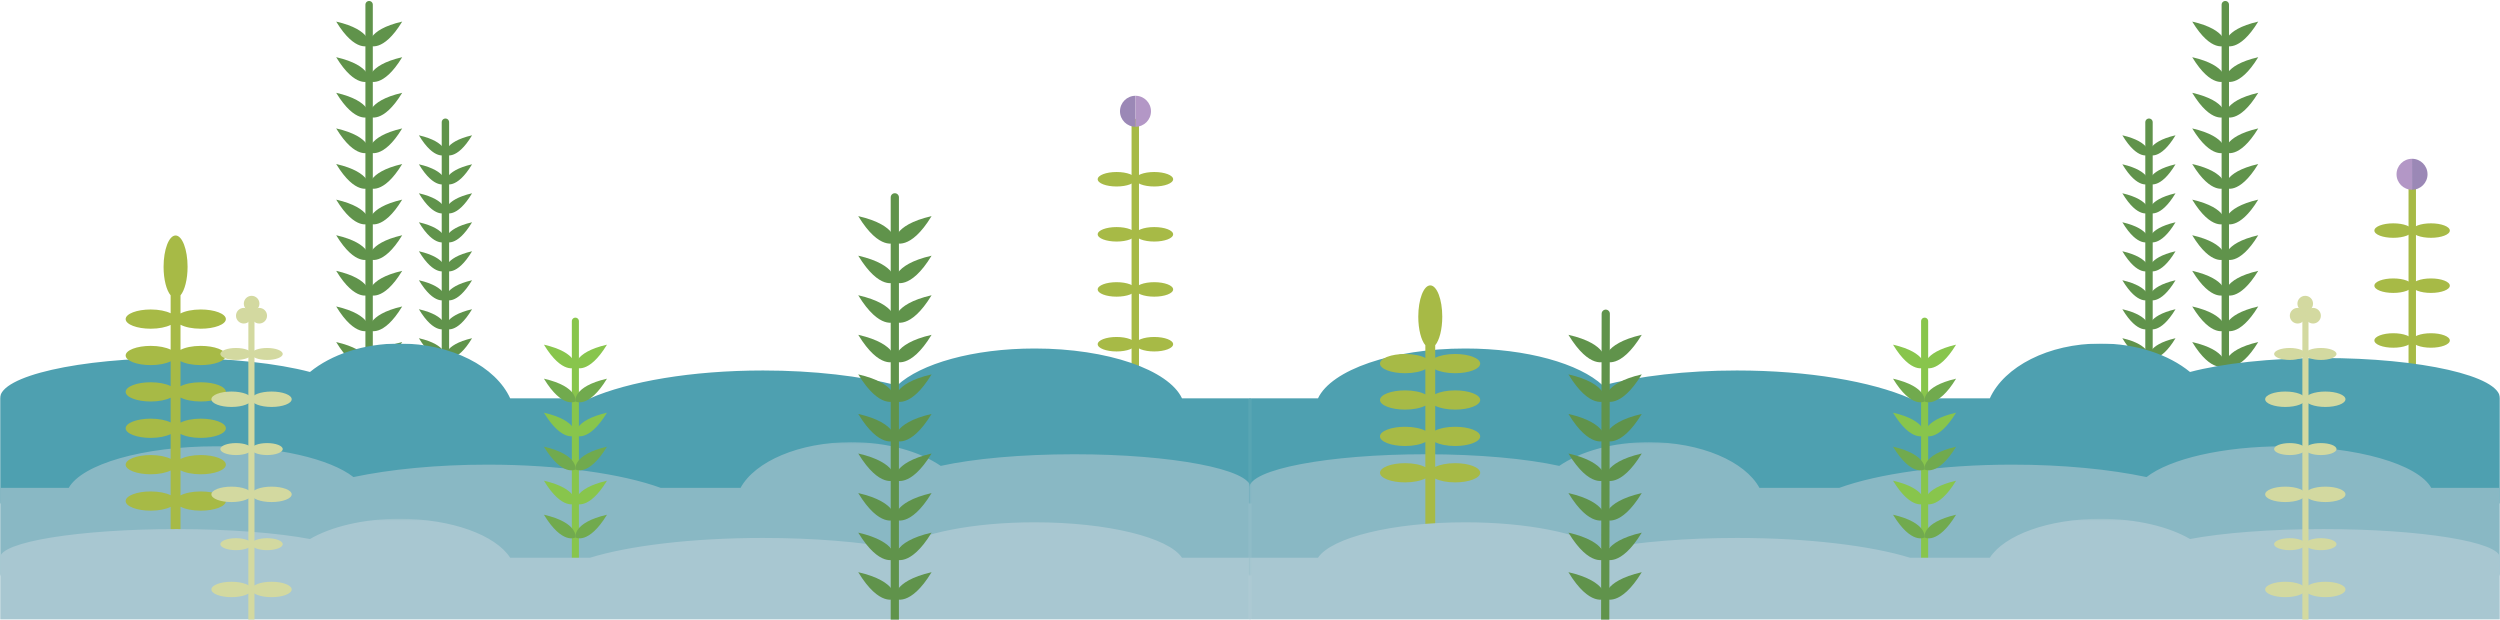
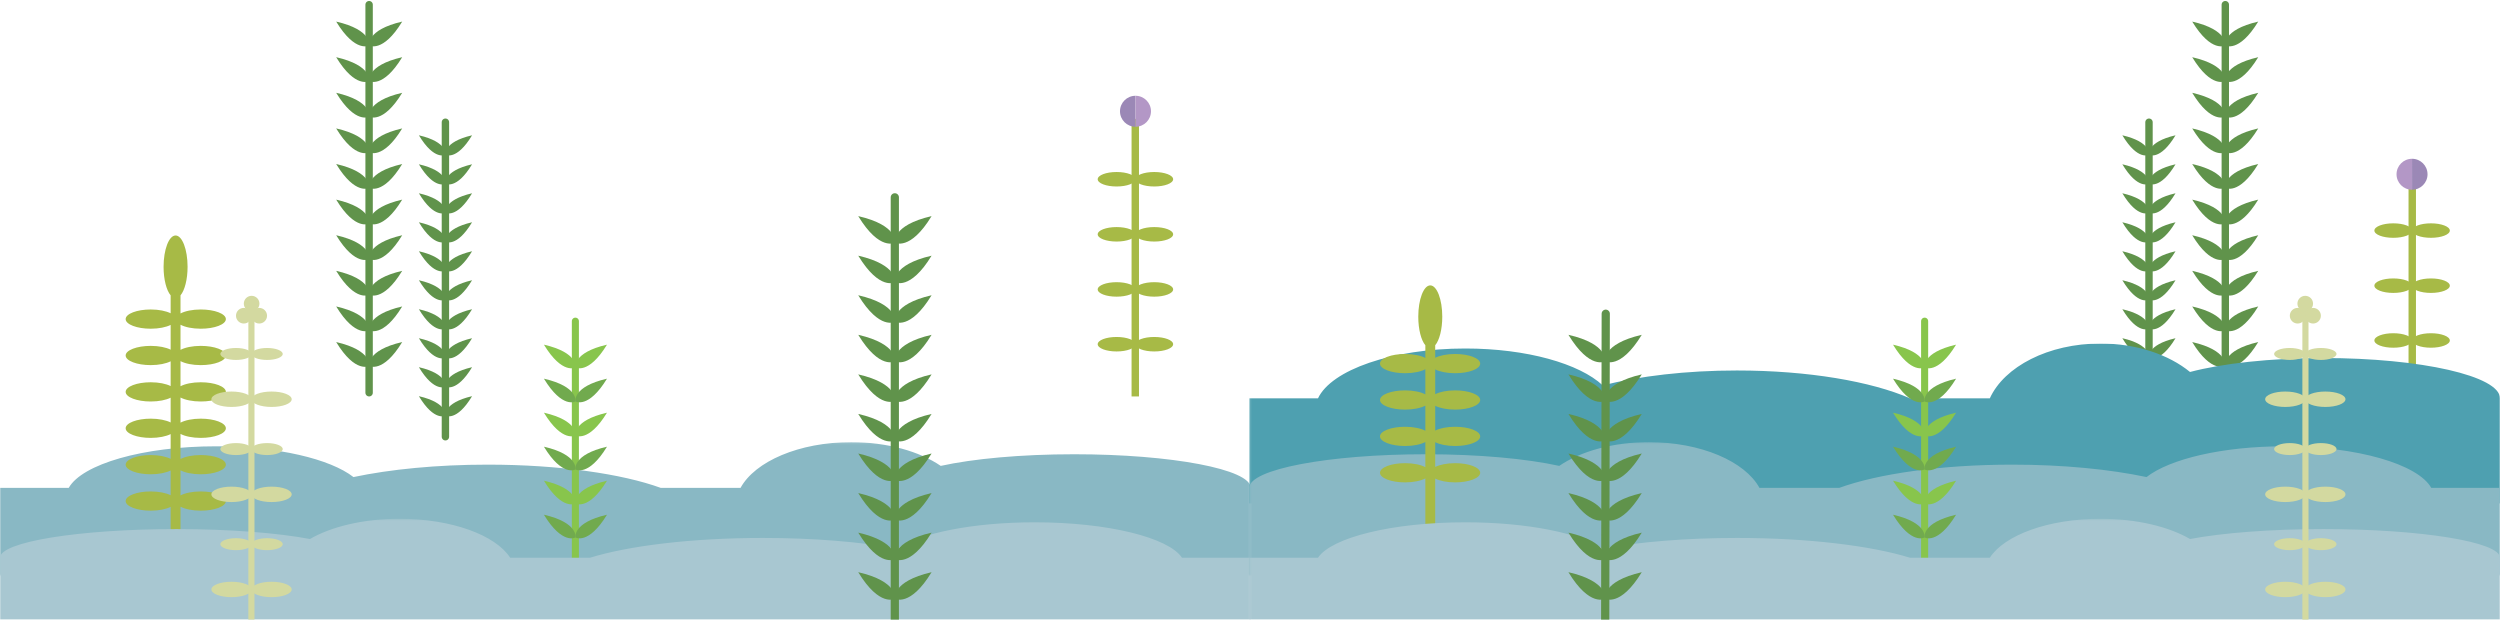
<svg xmlns="http://www.w3.org/2000/svg" xmlns:xlink="http://www.w3.org/1999/xlink" width="1279px" height="317px" viewBox="0 0 1279 317" version="1.1">
  <title>Group 13</title>
  <desc>Created with Sketch.</desc>
  <defs>
-     <polygon id="path-1" points="0.001 0.003 639.872 0.003 639.872 81.923 0.001 81.923" />
    <polygon id="path-3" points="0 0.109 639.871 0.109 639.871 68.43 0 68.43" />
    <polygon id="path-5" points="0.001 0.483 639.872 0.483 639.872 58.733 0.001 58.733" />
    <polygon id="path-7" points="0.001 0.003 639.872 0.003 639.872 81.923 0.001 81.923" />
    <polygon id="path-9" points="0 0.109 639.871 0.109 639.871 68.43 0 68.43" />
    <polygon id="path-11" points="0.001 0.483 639.872 0.483 639.872 58.733 0.001 58.733" />
  </defs>
  <g id="Chapter-1" stroke="none" stroke-width="1" fill="none" fill-rule="evenodd">
    <g id="Forests-3" transform="translate(0, -3400)">
      <g id="Group-13" transform="translate(0, 3402)">
        <g id="Group-214">
          <polygon id="Fill-1" fill="#A7BA46" points="578.907 200.822 582.704 200.822 582.704 58.822 578.907 58.822" />
          <g id="Group-60" transform="translate(171.667, 0.229)">
            <path d="M409.253,145.841 C409.253,147.886 404.924,149.545 399.579,149.545 C394.243,149.545 389.911,147.886 389.911,145.841 C389.911,143.793 394.243,142.135 399.579,142.135 C404.924,142.135 409.253,143.793 409.253,145.841" id="Fill-2" fill="#A7BA46" />
            <path d="M428.511,145.841 C428.511,147.886 424.182,149.545 418.84,149.545 C413.501,149.545 409.169,147.886 409.169,145.841 C409.169,143.793 413.501,142.135 418.84,142.135 C424.182,142.135 428.511,143.793 428.511,145.841" id="Fill-4" fill="#A7BA46" />
            <path d="M409.253,117.645 C409.253,119.691 404.924,121.349 399.579,121.349 C394.243,121.349 389.911,119.691 389.911,117.645 C389.911,115.597 394.243,113.942 399.579,113.942 C404.924,113.942 409.253,115.597 409.253,117.645" id="Fill-6" fill="#A7BA46" />
            <path d="M428.511,117.645 C428.511,119.691 424.182,121.349 418.84,121.349 C413.501,121.349 409.169,119.691 409.169,117.645 C409.169,115.597 413.501,113.942 418.84,113.942 C424.182,113.942 428.511,115.597 428.511,117.645" id="Fill-8" fill="#A7BA46" />
            <path d="M409.253,89.474 C409.253,91.519 404.924,93.178 399.579,93.178 C394.243,93.178 389.911,91.519 389.911,89.474 C389.911,87.426 394.243,85.771 399.579,85.771 C404.924,85.771 409.253,87.426 409.253,89.474" id="Fill-6" fill="#A7BA46" />
            <path d="M428.511,89.474 C428.511,91.519 424.182,93.178 418.84,93.178 C413.501,93.178 409.169,91.519 409.169,89.474 C409.169,87.426 413.501,85.771 418.84,85.771 C424.182,85.771 428.511,87.426 428.511,89.474" id="Fill-8" fill="#A7BA46" />
            <path d="M409.253,173.87 C409.253,175.918 404.924,177.574 399.579,177.574 C394.243,177.574 389.911,175.918 389.911,173.87 C389.911,171.822 394.243,170.167 399.579,170.167 C404.924,170.167 409.253,171.822 409.253,173.87" id="Fill-10" fill="#A7BA46" />
            <path d="M428.511,173.87 C428.511,175.918 424.182,177.574 418.84,177.574 C413.501,177.574 409.169,175.918 409.169,173.87 C409.169,171.822 413.501,170.167 418.84,170.167 C424.182,170.167 428.511,171.822 428.511,173.87" id="Fill-12" fill="#A7BA46" />
            <path d="M401.32,54.698 C401.32,59.073 404.867,62.617 409.239,62.623 L409.248,46.771 C404.87,46.771 401.32,50.318 401.32,54.698" id="Fill-14" fill="#9B88B6" />
            <path d="M409.25,46.771 L409.247,46.771 L409.241,62.624 L409.25,62.624 C413.625,62.624 417.177,59.074 417.177,54.699 C417.177,50.318 413.625,46.771 409.25,46.771" id="Fill-16" fill="#B397C6" />
            <line x1="17.168" y1="0.163" x2="17.168" y2="198.7" id="Stroke-18" stroke="#60934B" stroke-width="3.786" stroke-linecap="round" stroke-linejoin="round" />
            <path d="M34.101,172.764 C15.478,177.062 17.211,184.967 17.211,184.967 C17.211,184.967 24.171,189.091 34.101,172.764" id="Fill-20" fill="#60934B" />
            <path d="M0.32,172.764 C18.942,177.062 17.21,184.967 17.21,184.967 C17.21,184.967 10.249,189.091 0.32,172.764" id="Fill-22" fill="#60934B" />
            <path d="M34.101,154.548 C15.478,158.846 17.211,166.751 17.211,166.751 C17.211,166.751 24.171,170.875 34.101,154.548" id="Fill-24" fill="#60934B" />
            <path d="M0.32,154.548 C18.942,158.846 17.21,166.751 17.21,166.751 C17.21,166.751 10.249,170.875 0.32,154.548" id="Fill-26" fill="#60934B" />
            <path d="M34.101,136.331 C15.478,140.626 17.211,148.533 17.211,148.533 C17.211,148.533 24.171,152.658 34.101,136.331" id="Fill-28" fill="#60934B" />
            <path d="M0.32,136.331 C18.942,140.626 17.21,148.533 17.21,148.533 C17.21,148.533 10.249,152.658 0.32,136.331" id="Fill-30" fill="#60934B" />
            <path d="M34.101,118.115 C15.478,122.41 17.211,130.317 17.211,130.317 C17.211,130.317 24.171,134.442 34.101,118.115" id="Fill-32" fill="#60934B" />
            <path d="M0.32,118.115 C18.942,122.41 17.21,130.317 17.21,130.317 C17.21,130.317 10.249,134.442 0.32,118.115" id="Fill-34" fill="#60934B" />
            <path d="M34.101,99.897 C15.478,104.192 17.211,112.1 17.211,112.1 C17.211,112.1 24.171,116.224 34.101,99.897" id="Fill-36" fill="#60934B" />
            <path d="M0.32,99.897 C18.942,104.192 17.21,112.1 17.21,112.1 C17.21,112.1 10.249,116.224 0.32,99.897" id="Fill-38" fill="#60934B" />
            <path d="M34.101,81.68 C15.478,85.978 17.211,93.883 17.211,93.883 C17.211,93.883 24.171,98.007 34.101,81.68" id="Fill-40" fill="#60934B" />
            <path d="M0.32,81.68 C18.942,85.978 17.21,93.883 17.21,93.883 C17.21,93.883 10.249,98.007 0.32,81.68" id="Fill-42" fill="#60934B" />
            <path d="M34.101,63.465 C15.478,67.76 17.211,75.665 17.211,75.665 C17.211,75.665 24.171,79.792 34.101,63.465" id="Fill-44" fill="#60934B" />
            <path d="M0.32,63.465 C18.942,67.76 17.21,75.665 17.21,75.665 C17.21,75.665 10.249,79.792 0.32,63.465" id="Fill-46" fill="#60934B" />
            <path d="M34.101,45.246 C15.478,49.544 17.211,57.449 17.211,57.449 C17.211,57.449 24.171,61.573 34.101,45.246" id="Fill-48" fill="#60934B" />
            <path d="M0.32,45.246 C18.942,49.544 17.21,57.449 17.21,57.449 C17.21,57.449 10.249,61.573 0.32,45.246" id="Fill-50" fill="#60934B" />
            <path d="M34.101,27.029 C15.478,31.324 17.211,39.231 17.211,39.231 C17.211,39.231 24.171,43.356 34.101,27.029" id="Fill-52" fill="#60934B" />
            <path d="M0.32,27.029 C18.942,31.324 17.21,39.231 17.21,39.231 C17.21,39.231 10.249,43.356 0.32,27.029" id="Fill-54" fill="#60934B" />
            <path d="M34.101,8.813 C15.478,13.108 17.211,21.016 17.211,21.016 C17.211,21.016 24.171,25.14 34.101,8.813" id="Fill-56" fill="#60934B" />
            <path d="M0.32,8.813 C18.942,13.108 17.21,21.016 17.21,21.016 C17.21,21.016 10.249,25.14 0.32,8.813" id="Fill-58" fill="#60934B" />
          </g>
          <line x1="227.875" y1="60.524" x2="227.875" y2="221.443" id="Stroke-61" stroke="#60934B" stroke-width="3.786" stroke-linecap="round" stroke-linejoin="round" />
          <g id="Group-110" transform="translate(0, 67.152)">
            <path d="M241.514,133.531 C226.513,137.03 227.907,143.464 227.907,143.464 C227.907,143.464 233.516,146.823 241.514,133.531" id="Fill-62" fill="#60934B" />
            <path d="M214.301,133.531 C229.303,137.03 227.909,143.464 227.909,143.464 C227.909,143.464 222.3,146.823 214.301,133.531" id="Fill-64" fill="#60934B" />
            <path d="M241.514,118.702 C226.513,122.2 227.907,128.637 227.907,128.637 C227.907,128.637 233.516,131.991 241.514,118.702" id="Fill-66" fill="#60934B" />
            <path d="M214.301,118.702 C229.303,122.2 227.909,128.637 227.909,128.637 C227.909,128.637 222.3,131.991 214.301,118.702" id="Fill-68" fill="#60934B" />
            <path d="M241.514,103.872 C226.513,107.367 227.907,113.807 227.907,113.807 C227.907,113.807 233.516,117.164 241.514,103.872" id="Fill-70" fill="#60934B" />
            <path d="M214.301,103.872 C229.303,107.367 227.909,113.807 227.909,113.807 C227.909,113.807 222.3,117.164 214.301,103.872" id="Fill-72" fill="#60934B" />
            <path d="M241.514,89.042 C226.513,92.538 227.907,98.975 227.907,98.975 C227.907,98.975 233.516,102.334 241.514,89.042" id="Fill-74" fill="#60934B" />
            <path d="M214.301,89.042 C229.303,92.538 227.909,98.975 227.909,98.975 C227.909,98.975 222.3,102.334 214.301,89.042" id="Fill-76" fill="#60934B" />
            <path d="M241.514,74.212 C226.513,77.708 227.907,84.145 227.907,84.145 C227.907,84.145 233.516,87.504 241.514,74.212" id="Fill-78" fill="#60934B" />
            <path d="M214.301,74.212 C229.303,77.708 227.909,84.145 227.909,84.145 C227.909,84.145 222.3,87.504 214.301,74.212" id="Fill-80" fill="#60934B" />
            <path d="M241.514,59.381 C226.513,62.88 227.907,69.317 227.907,69.317 C227.907,69.317 233.516,72.673 241.514,59.381" id="Fill-82" fill="#60934B" />
            <path d="M214.301,59.381 C229.303,62.88 227.909,69.317 227.909,69.317 C227.909,69.317 222.3,72.673 214.301,59.381" id="Fill-84" fill="#60934B" />
            <path d="M241.514,44.553 C226.513,48.049 227.907,54.483 227.907,54.483 C227.907,54.483 233.516,57.843 241.514,44.553" id="Fill-86" fill="#60934B" />
            <path d="M214.301,44.553 C229.303,48.049 227.909,54.483 227.909,54.483 C227.909,54.483 222.3,57.843 214.301,44.553" id="Fill-88" fill="#60934B" />
            <path d="M241.514,29.721 C226.513,33.22 227.907,39.657 227.907,39.657 C227.907,39.657 233.516,43.014 241.514,29.721" id="Fill-90" fill="#60934B" />
            <path d="M214.301,29.721 C229.303,33.22 227.909,39.657 227.909,39.657 C227.909,39.657 222.3,43.014 214.301,29.721" id="Fill-92" fill="#60934B" />
            <path d="M241.514,14.891 C226.513,18.39 227.907,24.824 227.907,24.824 C227.907,24.824 233.516,28.183 241.514,14.891" id="Fill-94" fill="#60934B" />
            <path d="M214.301,14.891 C229.303,18.39 227.909,24.824 227.909,24.824 C227.909,24.824 222.3,28.183 214.301,14.891" id="Fill-96" fill="#60934B" />
            <path d="M241.514,0.062 C226.513,3.558 227.907,9.995 227.907,9.995 C227.907,9.995 233.516,13.351 241.514,0.062" id="Fill-98" fill="#60934B" />
            <path d="M214.301,0.062 C229.303,3.558 227.909,9.995 227.909,9.995 C227.909,9.995 222.3,13.351 214.301,0.062" id="Fill-100" fill="#60934B" />
            <g id="Group-104" transform="translate(0, 106.589)">
              <mask id="mask-2" fill="white">
                <use xlink:href="#path-1" />
              </mask>
              <g id="Clip-103" />
              <path d="M604.71,28.043 C597.875,13.519 566.762,2.551 529.363,2.551 C497.907,2.551 470.913,10.311 459.04,21.418 C440.292,16.665 416.416,13.798 390.378,13.798 C353.853,13.798 321.611,19.433 301.833,28.043 L261.01,28.043 C253.6,11.813 231.072,0.003 204.414,0.003 C185.939,0.003 169.447,5.68 158.587,14.563 C142.027,10.197 117.613,7.427 90.312,7.427 C40.435,7.427 0.001,16.645 0.001,28.017 C0.001,28.026 0.001,28.035 0.001,28.035 L0.001,28.043 L0.001,81.923 L639.873,81.923 L639.873,28.043 L604.71,28.043 Z" id="Fill-102" fill="#4EA0B0" mask="url(#mask-2)" />
            </g>
            <g id="Group-107" transform="translate(0, 156.944)">
              <mask id="mask-4" fill="white">
                <use xlink:href="#path-3" />
              </mask>
              <g id="Clip-106" />
              <path d="M35.162,23.496 C41.997,11.381 73.11,2.234 110.508,2.234 C141.965,2.234 168.959,8.705 180.832,17.969 C199.579,14.004 223.456,11.615 249.494,11.615 C286.019,11.615 318.261,16.314 338.038,23.496 L378.862,23.496 C386.272,9.959 408.8,0.109 435.458,0.109 C453.932,0.109 470.424,4.842 481.285,12.252 C497.845,8.611 522.259,6.301 549.56,6.301 C599.437,6.301 639.871,13.99 639.871,23.473 C639.871,23.482 639.871,23.487 639.871,23.487 L639.871,23.496 L639.871,68.43 L-0.001,68.43 L-0.001,23.496 L35.162,23.496 Z" id="Fill-105" fill="#89B8C4" mask="url(#mask-4)" />
            </g>
            <path d="M102.71,117.641 C109.804,117.641 115.553,115.436 115.553,112.72 C115.553,109.995 109.804,107.799 102.71,107.799 C98.438,107.799 94.68,108.604 92.345,109.833 L92.345,96.984 C94.68,98.213 98.438,99.021 102.71,99.021 C109.804,99.021 115.553,96.817 115.553,94.1 C115.553,91.381 109.804,89.179 102.71,89.179 C98.438,89.179 94.68,89.984 92.345,91.216 L92.345,81.946 C94.478,79.431 95.963,73.845 95.963,67.34 C95.963,58.488 93.221,51.317 89.822,51.317 C89.816,51.317 89.813,51.322 89.805,51.322 C86.426,51.345 83.686,58.505 83.686,67.34 C83.686,73.842 85.171,79.428 87.302,81.943 L87.302,91.125 C84.955,89.953 81.291,89.179 77.13,89.179 C70.036,89.179 64.284,91.381 64.284,94.1 C64.284,96.817 70.036,99.021 77.13,99.021 C81.291,99.021 84.955,98.25 87.302,97.073 L87.302,109.742 C84.955,108.567 81.291,107.799 77.13,107.799 C70.036,107.799 64.284,109.995 64.284,112.72 C64.284,115.436 70.036,117.641 77.13,117.641 C81.291,117.641 84.955,116.867 87.302,115.692 L87.302,128.361 C84.955,127.187 81.291,126.416 77.13,126.416 C70.036,126.416 64.284,128.615 64.284,131.337 C64.284,134.053 70.036,136.255 77.13,136.255 C81.291,136.255 84.955,135.484 87.302,134.309 L87.302,146.978 C84.955,145.804 81.291,145.033 77.13,145.033 C70.036,145.033 64.284,147.234 64.284,149.954 C64.284,152.67 70.036,154.874 77.13,154.874 C81.291,154.874 84.955,154.101 87.302,152.926 L87.302,165.598 C84.955,164.42 81.291,163.65 77.13,163.65 C70.036,163.65 64.284,165.848 64.284,168.573 C64.284,171.287 70.036,173.491 77.13,173.491 C81.291,173.491 84.955,172.721 87.302,171.543 L87.302,184.212 C84.955,183.04 81.291,182.269 77.13,182.269 C70.036,182.269 64.284,184.468 64.284,187.19 C64.284,189.907 70.036,192.108 77.13,192.108 C81.291,192.108 84.955,191.337 87.302,190.16 L87.302,216.024 L89.805,216.024 L92.345,216.024 L92.345,190.072 C94.68,191.303 98.438,192.108 102.71,192.108 C109.804,192.108 115.553,189.907 115.553,187.19 C115.553,184.468 109.804,182.269 102.71,182.269 C98.438,182.269 94.68,183.074 92.345,184.3 L92.345,171.458 C94.68,172.684 98.438,173.491 102.71,173.491 C109.804,173.491 115.553,171.287 115.553,168.573 C115.553,165.848 109.804,163.65 102.71,163.65 C98.438,163.65 94.68,164.455 92.345,165.686 L92.345,152.838 C94.68,154.064 98.438,154.874 102.71,154.874 C109.804,154.874 115.553,152.67 115.553,149.954 C115.553,147.234 109.804,145.033 102.71,145.033 C98.438,145.033 94.68,145.838 92.345,147.069 L92.345,134.218 C94.68,135.45 98.438,136.255 102.71,136.255 C109.804,136.255 115.553,134.053 115.553,131.337 C115.553,128.615 109.804,126.416 102.71,126.416 C98.438,126.416 94.68,127.221 92.345,128.45 L92.345,115.604 C94.68,116.83 98.438,117.641 102.71,117.641" id="Fill-108" fill="#A7BA46" />
          </g>
          <line x1="294.36" y1="162.31" x2="294.36" y2="286.1" id="Stroke-111" stroke="#88C54C" stroke-width="3.618" stroke-linecap="round" stroke-linejoin="round" />
          <g id="Group-181" transform="translate(0, 98.941)">
            <path d="M310.532,162.388 C292.746,166.493 294.401,174.042 294.401,174.042 C294.401,174.042 301.046,177.981 310.532,162.388" id="Fill-112" fill="#71AA4E" />
            <path d="M278.268,162.388 C296.054,166.493 294.401,174.042 294.401,174.042 C294.401,174.042 287.751,177.981 278.268,162.388" id="Fill-114" fill="#71AA4E" />
            <path d="M310.532,144.99 C292.746,149.094 294.401,156.643 294.401,156.643 C294.401,156.643 301.046,160.583 310.532,144.99" id="Fill-116" fill="#88C54C" />
            <path d="M278.268,144.99 C296.054,149.094 294.401,156.643 294.401,156.643 C294.401,156.643 287.751,160.583 278.268,144.99" id="Fill-118" fill="#88C54C" />
            <path d="M310.532,127.586 C292.746,131.694 294.401,139.243 294.401,139.243 C294.401,139.243 301.046,143.185 310.532,127.586" id="Fill-120" fill="#71AA4E" />
            <path d="M278.268,127.586 C296.054,131.694 294.401,139.243 294.401,139.243 C294.401,139.243 287.751,143.185 278.268,127.586" id="Fill-122" fill="#71AA4E" />
            <path d="M310.532,110.189 C292.746,114.294 294.401,121.843 294.401,121.843 C294.401,121.843 301.046,125.782 310.532,110.189" id="Fill-124" fill="#88C54C" />
            <path d="M278.268,110.189 C296.054,114.294 294.401,121.843 294.401,121.843 C294.401,121.843 287.751,125.782 278.268,110.189" id="Fill-126" fill="#88C54C" />
            <path d="M310.532,92.789 C292.746,96.893 294.401,104.445 294.401,104.445 C294.401,104.445 301.046,108.385 310.532,92.789" id="Fill-128" fill="#71AA4E" />
            <path d="M278.268,92.789 C296.054,96.893 294.401,104.445 294.401,104.445 C294.401,104.445 287.751,108.385 278.268,92.789" id="Fill-130" fill="#71AA4E" />
            <path d="M310.532,75.387 C292.746,79.492 294.401,87.046 294.401,87.046 C294.401,87.046 301.046,90.983 310.532,75.387" id="Fill-132" fill="#88C54C" />
            <path d="M278.268,75.387 C296.054,79.492 294.401,87.046 294.401,87.046 C294.401,87.046 287.751,90.983 278.268,75.387" id="Fill-134" fill="#88C54C" />
            <g id="Group-138" transform="translate(0, 163.978)">
              <mask id="mask-6" fill="white">
                <use xlink:href="#path-5" />
              </mask>
              <g id="Clip-137" />
              <path d="M604.71,20.422 C597.875,10.094 566.762,2.295 529.363,2.295 C497.907,2.295 470.913,7.813 459.04,15.709 C440.292,12.33 416.416,10.293 390.378,10.293 C353.853,10.293 321.611,14.298 301.833,20.422 L261.01,20.422 C253.6,8.88 231.072,0.483 204.414,0.483 C185.939,0.483 169.447,4.519 158.587,10.837 C142.027,7.73 117.613,5.762 90.312,5.762 C40.435,5.762 0.001,12.316 0.001,20.402 C0.001,20.411 0.001,20.417 0.001,20.417 L0.001,20.422 L0.001,58.734 L639.873,58.734 L639.873,20.422 L604.71,20.422 Z" id="Fill-136" fill="#A8C7D1" mask="url(#mask-6)" />
            </g>
            <line x1="457.789" y1="0.011" x2="457.789" y2="220.606" id="Stroke-139" stroke="#60934B" stroke-width="4.207" stroke-linecap="round" stroke-linejoin="round" />
            <path d="M476.603,191.79 C455.913,196.566 457.836,205.346 457.836,205.346 C457.836,205.346 465.57,209.932 476.603,191.79" id="Fill-141" fill="#60934B" />
            <path d="M439.068,191.79 C459.759,196.566 457.836,205.346 457.836,205.346 C457.836,205.346 450.102,209.932 439.068,191.79" id="Fill-143" fill="#60934B" />
            <path d="M476.603,171.55 C455.913,176.325 457.836,185.109 457.836,185.109 C457.836,185.109 465.57,189.689 476.603,171.55" id="Fill-145" fill="#60934B" />
            <path d="M439.068,171.55 C459.759,176.325 457.836,185.109 457.836,185.109 C457.836,185.109 450.102,189.689 439.068,171.55" id="Fill-147" fill="#60934B" />
            <path d="M476.603,151.308 C455.913,156.081 457.836,164.867 457.836,164.867 C457.836,164.867 465.57,169.45 476.603,151.308" id="Fill-149" fill="#60934B" />
            <path d="M439.068,151.308 C459.759,156.081 457.836,164.867 457.836,164.867 C457.836,164.867 450.102,169.45 439.068,151.308" id="Fill-151" fill="#60934B" />
            <path d="M476.603,131.068 C455.913,135.841 457.836,144.625 457.836,144.625 C457.836,144.625 465.57,149.21 476.603,131.068" id="Fill-153" fill="#60934B" />
            <path d="M439.068,131.068 C459.759,135.841 457.836,144.625 457.836,144.625 C457.836,144.625 450.102,149.21 439.068,131.068" id="Fill-155" fill="#60934B" />
            <path d="M476.603,110.826 C455.913,115.599 457.836,124.383 457.836,124.383 C457.836,124.383 465.57,128.968 476.603,110.826" id="Fill-157" fill="#60934B" />
            <path d="M439.068,110.826 C459.759,115.599 457.836,124.383 457.836,124.383 C457.836,124.383 450.102,128.968 439.068,110.826" id="Fill-159" fill="#60934B" />
            <path d="M476.603,90.585 C455.913,95.36 457.836,104.144 457.836,104.144 C457.836,104.144 465.57,108.727 476.603,90.585" id="Fill-161" fill="#60934B" />
            <path d="M439.068,90.585 C459.759,95.36 457.836,104.144 457.836,104.144 C457.836,104.144 450.102,108.727 439.068,90.585" id="Fill-163" fill="#60934B" />
            <path d="M476.603,70.346 C455.913,75.119 457.836,83.9 457.836,83.9 C457.836,83.9 465.57,88.485 476.603,70.346" id="Fill-165" fill="#60934B" />
            <path d="M439.068,70.346 C459.759,75.119 457.836,83.9 457.836,83.9 C457.836,83.9 450.102,88.485 439.068,70.346" id="Fill-167" fill="#60934B" />
            <path d="M476.603,50.103 C455.913,54.879 457.836,63.663 457.836,63.663 C457.836,63.663 465.57,68.245 476.603,50.103" id="Fill-169" fill="#60934B" />
            <path d="M439.068,50.103 C459.759,54.879 457.836,63.663 457.836,63.663 C457.836,63.663 450.102,68.245 439.068,50.103" id="Fill-171" fill="#60934B" />
            <path d="M476.603,29.861 C455.913,34.634 457.836,43.418 457.836,43.418 C457.836,43.418 465.57,48.003 476.603,29.861" id="Fill-173" fill="#60934B" />
            <path d="M439.068,29.861 C459.759,34.634 457.836,43.418 457.836,43.418 C457.836,43.418 450.102,48.003 439.068,29.861" id="Fill-175" fill="#60934B" />
            <path d="M476.603,9.621 C455.913,14.394 457.836,23.178 457.836,23.178 C457.836,23.178 465.57,27.76 476.603,9.621" id="Fill-177" fill="#60934B" />
            <path d="M439.068,9.621 C459.759,14.394 457.836,23.178 457.836,23.178 C457.836,23.178 450.102,27.76 439.068,9.621" id="Fill-179" fill="#60934B" />
          </g>
          <polygon id="Fill-182" fill="#D3D9A0" points="127.061 321.652 130.196 321.652 130.196 154.256 127.061 154.256" />
          <g id="Group-213" transform="translate(108.089, 149.141)" fill="#D3D9A0">
            <path d="M20.633,127.261 C20.633,128.951 17.055,130.322 12.64,130.322 C8.226,130.322 4.65,128.951 4.65,127.261 C4.65,125.569 8.226,124.198 12.64,124.198 C17.055,124.198 20.633,125.569 20.633,127.261" id="Fill-183" />
            <path d="M36.549,127.261 C36.549,128.951 32.971,130.322 28.559,130.322 C24.142,130.322 20.566,128.951 20.566,127.261 C20.566,125.569 24.142,124.198 28.559,124.198 C32.971,124.198 36.549,125.569 36.549,127.261" id="Fill-185" />
            <path d="M20.644,150.426 C20.644,152.605 16.033,154.368 10.347,154.368 C4.667,154.368 0.056,152.605 0.056,150.426 C0.056,148.247 4.667,146.484 10.347,146.484 C16.033,146.484 20.644,148.247 20.644,150.426" id="Fill-187" />
            <path d="M41.142,150.426 C41.142,152.605 36.534,154.368 30.848,154.368 C25.165,154.368 20.554,152.605 20.554,150.426 C20.554,148.247 25.165,146.484 30.848,146.484 C36.534,146.484 41.142,148.247 41.142,150.426" id="Fill-189" />
            <path d="M20.633,78.605 C20.633,80.295 17.055,81.666 12.64,81.666 C8.226,81.666 4.65,80.295 4.65,78.605 C4.65,76.912 8.226,75.541 12.64,75.541 C17.055,75.541 20.633,76.912 20.633,78.605" id="Fill-191" />
            <path d="M36.549,78.605 C36.549,80.295 32.971,81.666 28.559,81.666 C24.142,81.666 20.566,80.295 20.566,78.605 C20.566,76.912 24.142,75.541 28.559,75.541 C32.971,75.541 36.549,76.912 36.549,78.605" id="Fill-193" />
            <path d="M20.644,101.769 C20.644,103.948 16.033,105.712 10.347,105.712 C4.667,105.712 0.056,103.948 0.056,101.769 C0.056,99.591 4.667,97.827 10.347,97.827 C16.033,97.827 20.644,99.591 20.644,101.769" id="Fill-195" />
            <path d="M41.142,101.769 C41.142,103.948 36.534,105.712 30.848,105.712 C25.165,105.712 20.554,103.948 20.554,101.769 C20.554,99.591 25.165,97.827 30.848,97.827 C36.534,97.827 41.142,99.591 41.142,101.769" id="Fill-197" />
            <path d="M20.633,29.949 C20.633,31.638 17.055,33.009 12.64,33.009 C8.226,33.009 4.65,31.638 4.65,29.949 C4.65,28.256 8.226,26.885 12.64,26.885 C17.055,26.885 20.633,28.256 20.633,29.949" id="Fill-199" />
            <path d="M36.549,29.949 C36.549,31.638 32.971,33.009 28.559,33.009 C24.142,33.009 20.566,31.638 20.566,29.949 C20.566,28.256 24.142,26.885 28.559,26.885 C32.971,26.885 36.549,28.256 36.549,29.949" id="Fill-201" />
            <path d="M20.644,53.113 C20.644,55.292 16.033,57.056 10.347,57.056 C4.667,57.056 0.056,55.292 0.056,53.113 C0.056,50.934 4.667,49.171 10.347,49.171 C16.033,49.171 20.644,50.934 20.644,53.113" id="Fill-203" />
            <path d="M41.142,53.113 C41.142,55.292 36.534,57.056 30.848,57.056 C25.165,57.056 20.554,55.292 20.554,53.113 C20.554,50.934 25.165,49.171 30.848,49.171 C36.534,49.171 41.142,50.934 41.142,53.113" id="Fill-205" />
            <path d="M20.633,10.381 C20.633,12.589 18.841,14.378 16.637,14.378 C14.43,14.378 12.64,12.589 12.64,10.381 C12.64,8.174 14.43,6.385 16.637,6.385 C18.841,6.385 20.633,8.174 20.633,10.381" id="Fill-207" />
            <path d="M28.531,10.381 C28.531,12.589 26.742,14.378 24.534,14.378 C22.327,14.378 20.538,12.589 20.538,10.381 C20.538,8.174 22.327,6.385 24.534,6.385 C26.742,6.385 28.531,8.174 28.531,10.381" id="Fill-209" />
            <path d="M24.639,4.196 C24.639,6.404 22.85,8.193 20.643,8.193 C18.435,8.193 16.646,6.404 16.646,4.196 C16.646,1.989 18.435,0.2 20.643,0.2 C22.85,0.2 24.639,1.989 24.639,4.196" id="Fill-211" />
          </g>
        </g>
        <g id="Group-214" transform="translate(959, 161.5) scale(-1, 1) translate(-959, -161.5) translate(639, 0)">
          <g id="Group" transform="translate(25, 79)">
            <polygon id="Fill-1" fill="#A7BA46" points="17.996 119.907 21.793 119.907 21.793 15.675 17.996 15.675" />
            <path d="M20.009,65.155 C20.009,67.2 15.68,68.859 10.335,68.859 C4.999,68.859 0.667,67.2 0.667,65.155 C0.667,63.107 4.999,61.449 10.335,61.449 C15.68,61.449 20.009,63.107 20.009,65.155" id="Fill-2" fill="#A7BA46" />
            <path d="M39.267,65.155 C39.267,67.2 34.937,68.859 29.596,68.859 C24.256,68.859 19.924,67.2 19.924,65.155 C19.924,63.107 24.256,61.449 29.596,61.449 C34.937,61.449 39.267,63.107 39.267,65.155" id="Fill-4" fill="#A7BA46" />
            <path d="M20.009,36.959 C20.009,39.005 15.68,40.663 10.335,40.663 C4.999,40.663 0.667,39.005 0.667,36.959 C0.667,34.911 4.999,33.256 10.335,33.256 C15.68,33.256 20.009,34.911 20.009,36.959" id="Fill-6" fill="#A7BA46" />
            <path d="M39.267,36.959 C39.267,39.005 34.937,40.663 29.596,40.663 C24.256,40.663 19.924,39.005 19.924,36.959 C19.924,34.911 24.256,33.256 29.596,33.256 C34.937,33.256 39.267,34.911 39.267,36.959" id="Fill-8" fill="#A7BA46" />
            <path d="M20.009,93.184 C20.009,95.232 15.68,96.888 10.335,96.888 C4.999,96.888 0.667,95.232 0.667,93.184 C0.667,91.136 4.999,89.481 10.335,89.481 C15.68,89.481 20.009,91.136 20.009,93.184" id="Fill-10" fill="#A7BA46" />
            <path d="M39.267,93.184 C39.267,95.232 34.937,96.888 29.596,96.888 C24.256,96.888 19.924,95.232 19.924,93.184 C19.924,91.136 24.256,89.481 29.596,89.481 C34.937,89.481 39.267,91.136 39.267,93.184" id="Fill-12" fill="#A7BA46" />
            <path d="M12.076,8.157 C12.076,12.532 15.623,16.076 19.995,16.082 L20.003,0.229 C15.626,0.229 12.076,3.776 12.076,8.157" id="Fill-14" fill="#9B88B6" />
            <path d="M20.005,0.23 L20.003,0.23 L19.997,16.082 L20.005,16.082 C24.38,16.082 27.933,12.532 27.933,8.158 C27.933,3.777 24.38,0.23 20.005,0.23" id="Fill-16" fill="#B397C6" />
          </g>
          <g id="Group-60" transform="translate(123.366, 0.229)">
            <line x1="17.168" y1="0.163" x2="17.168" y2="198.7" id="Stroke-18" stroke="#60934B" stroke-width="3.786" stroke-linecap="round" stroke-linejoin="round" />
            <path d="M34.101,172.764 C15.478,177.062 17.211,184.967 17.211,184.967 C17.211,184.967 24.171,189.091 34.101,172.764" id="Fill-20" fill="#60934B" />
            <path d="M0.32,172.764 C18.942,177.062 17.21,184.967 17.21,184.967 C17.21,184.967 10.249,189.091 0.32,172.764" id="Fill-22" fill="#60934B" />
            <path d="M34.101,154.548 C15.478,158.846 17.211,166.751 17.211,166.751 C17.211,166.751 24.171,170.875 34.101,154.548" id="Fill-24" fill="#60934B" />
            <path d="M0.32,154.548 C18.942,158.846 17.21,166.751 17.21,166.751 C17.21,166.751 10.249,170.875 0.32,154.548" id="Fill-26" fill="#60934B" />
            <path d="M34.101,136.331 C15.478,140.626 17.211,148.533 17.211,148.533 C17.211,148.533 24.171,152.658 34.101,136.331" id="Fill-28" fill="#60934B" />
            <path d="M0.32,136.331 C18.942,140.626 17.21,148.533 17.21,148.533 C17.21,148.533 10.249,152.658 0.32,136.331" id="Fill-30" fill="#60934B" />
            <path d="M34.101,118.115 C15.478,122.41 17.211,130.317 17.211,130.317 C17.211,130.317 24.171,134.442 34.101,118.115" id="Fill-32" fill="#60934B" />
            <path d="M0.32,118.115 C18.942,122.41 17.21,130.317 17.21,130.317 C17.21,130.317 10.249,134.442 0.32,118.115" id="Fill-34" fill="#60934B" />
            <path d="M34.101,99.897 C15.478,104.192 17.211,112.1 17.211,112.1 C17.211,112.1 24.171,116.224 34.101,99.897" id="Fill-36" fill="#60934B" />
            <path d="M0.32,99.897 C18.942,104.192 17.21,112.1 17.21,112.1 C17.21,112.1 10.249,116.224 0.32,99.897" id="Fill-38" fill="#60934B" />
            <path d="M34.101,81.68 C15.478,85.978 17.211,93.883 17.211,93.883 C17.211,93.883 24.171,98.007 34.101,81.68" id="Fill-40" fill="#60934B" />
            <path d="M0.32,81.68 C18.942,85.978 17.21,93.883 17.21,93.883 C17.21,93.883 10.249,98.007 0.32,81.68" id="Fill-42" fill="#60934B" />
            <path d="M34.101,63.465 C15.478,67.76 17.211,75.665 17.211,75.665 C17.211,75.665 24.171,79.792 34.101,63.465" id="Fill-44" fill="#60934B" />
            <path d="M0.32,63.465 C18.942,67.76 17.21,75.665 17.21,75.665 C17.21,75.665 10.249,79.792 0.32,63.465" id="Fill-46" fill="#60934B" />
            <path d="M34.101,45.246 C15.478,49.544 17.211,57.449 17.211,57.449 C17.211,57.449 24.171,61.573 34.101,45.246" id="Fill-48" fill="#60934B" />
            <path d="M0.32,45.246 C18.942,49.544 17.21,57.449 17.21,57.449 C17.21,57.449 10.249,61.573 0.32,45.246" id="Fill-50" fill="#60934B" />
            <path d="M34.101,27.029 C15.478,31.324 17.211,39.231 17.211,39.231 C17.211,39.231 24.171,43.356 34.101,27.029" id="Fill-52" fill="#60934B" />
            <path d="M0.32,27.029 C18.942,31.324 17.21,39.231 17.21,39.231 C17.21,39.231 10.249,43.356 0.32,27.029" id="Fill-54" fill="#60934B" />
            <path d="M34.101,8.813 C15.478,13.108 17.211,21.016 17.211,21.016 C17.211,21.016 24.171,25.14 34.101,8.813" id="Fill-56" fill="#60934B" />
            <path d="M0.32,8.813 C18.942,13.108 17.21,21.016 17.21,21.016 C17.21,21.016 10.249,25.14 0.32,8.813" id="Fill-58" fill="#60934B" />
          </g>
          <g id="Group-5" transform="translate(166, 60.062)">
            <line x1="13.574" y1="0.462" x2="13.574" y2="161.381" id="Stroke-61" stroke="#60934B" stroke-width="3.786" stroke-linecap="round" stroke-linejoin="round" />
            <path d="M27.213,140.621 C12.212,144.12 13.606,150.554 13.606,150.554 C13.606,150.554 19.215,153.913 27.213,140.621" id="Fill-62" fill="#60934B" />
            <path d="M0,140.621 C15.002,144.12 13.608,150.554 13.608,150.554 C13.608,150.554 7.999,153.913 0,140.621" id="Fill-64" fill="#60934B" />
            <path d="M27.213,125.791 C12.212,129.29 13.606,135.727 13.606,135.727 C13.606,135.727 19.215,139.081 27.213,125.791" id="Fill-66" fill="#60934B" />
            <path d="M0,125.791 C15.002,129.29 13.608,135.727 13.608,135.727 C13.608,135.727 7.999,139.081 0,125.791" id="Fill-68" fill="#60934B" />
            <path d="M27.213,110.961 C12.212,114.457 13.606,120.897 13.606,120.897 C13.606,120.897 19.215,124.253 27.213,110.961" id="Fill-70" fill="#60934B" />
            <path d="M0,110.961 C15.002,114.457 13.608,120.897 13.608,120.897 C13.608,120.897 7.999,124.253 0,110.961" id="Fill-72" fill="#60934B" />
            <path d="M27.213,96.132 C12.212,99.628 13.606,106.065 13.606,106.065 C13.606,106.065 19.215,109.424 27.213,96.132" id="Fill-74" fill="#60934B" />
            <path d="M0,96.132 C15.002,99.628 13.608,106.065 13.608,106.065 C13.608,106.065 7.999,109.424 0,96.132" id="Fill-76" fill="#60934B" />
            <path d="M27.213,81.301 C12.212,84.797 13.606,91.234 13.606,91.234 C13.606,91.234 19.215,94.594 27.213,81.301" id="Fill-78" fill="#60934B" />
            <path d="M0,81.301 C15.002,84.797 13.608,91.234 13.608,91.234 C13.608,91.234 7.999,94.594 0,81.301" id="Fill-80" fill="#60934B" />
            <path d="M27.213,66.471 C12.212,69.97 13.606,76.407 13.606,76.407 C13.606,76.407 19.215,79.763 27.213,66.471" id="Fill-82" fill="#60934B" />
            <path d="M0,66.471 C15.002,69.97 13.608,76.407 13.608,76.407 C13.608,76.407 7.999,79.763 0,66.471" id="Fill-84" fill="#60934B" />
            <path d="M27.213,51.643 C12.212,55.139 13.606,61.573 13.606,61.573 C13.606,61.573 19.215,64.932 27.213,51.643" id="Fill-86" fill="#60934B" />
            <path d="M0,51.643 C15.002,55.139 13.608,61.573 13.608,61.573 C13.608,61.573 7.999,64.932 0,51.643" id="Fill-88" fill="#60934B" />
            <path d="M27.213,36.811 C12.212,40.31 13.606,46.747 13.606,46.747 C13.606,46.747 19.215,50.103 27.213,36.811" id="Fill-90" fill="#60934B" />
            <path d="M0,36.811 C15.002,40.31 13.608,46.747 13.608,46.747 C13.608,46.747 7.999,50.103 0,36.811" id="Fill-92" fill="#60934B" />
            <path d="M27.213,21.981 C12.212,25.48 13.606,31.914 13.606,31.914 C13.606,31.914 19.215,35.273 27.213,21.981" id="Fill-94" fill="#60934B" />
            <path d="M0,21.981 C15.002,25.48 13.608,31.914 13.608,31.914 C13.608,31.914 7.999,35.273 0,21.981" id="Fill-96" fill="#60934B" />
            <path d="M27.213,7.152 C12.212,10.647 13.606,17.084 13.606,17.084 C13.606,17.084 19.215,20.441 27.213,7.152" id="Fill-98" fill="#60934B" />
            <path d="M0,7.152 C15.002,10.647 13.608,17.084 13.608,17.084 C13.608,17.084 7.999,20.441 0,7.152" id="Fill-100" fill="#60934B" />
          </g>
          <g id="Group-110" transform="translate(0, 67.152)">
            <g id="Group-104" transform="translate(0, 106.589)">
              <mask id="mask-8" fill="white">
                <use xlink:href="#path-7" />
              </mask>
              <g id="Clip-103" />
              <path d="M604.71,28.043 C597.875,13.519 566.762,2.551 529.363,2.551 C497.907,2.551 470.913,10.311 459.04,21.418 C440.292,16.665 416.416,13.798 390.378,13.798 C353.853,13.798 321.611,19.433 301.833,28.043 L261.01,28.043 C253.6,11.813 231.072,0.003 204.414,0.003 C185.939,0.003 169.447,5.68 158.587,14.563 C142.027,10.197 117.613,7.427 90.312,7.427 C40.435,7.427 0.001,16.645 0.001,28.017 C0.001,28.026 0.001,28.035 0.001,28.035 L0.001,28.043 L0.001,81.923 L639.873,81.923 L639.873,28.043 L604.71,28.043 Z" id="Fill-102" fill="#4EA0B0" mask="url(#mask-8)" />
            </g>
            <g id="Group-107" transform="translate(0, 156.944)">
              <mask id="mask-10" fill="white">
                <use xlink:href="#path-9" />
              </mask>
              <g id="Clip-106" />
              <path d="M35.162,23.496 C41.997,11.381 73.11,2.234 110.508,2.234 C141.965,2.234 168.959,8.705 180.832,17.969 C199.579,14.004 223.456,11.615 249.494,11.615 C286.019,11.615 318.261,16.314 338.038,23.496 L378.862,23.496 C386.272,9.959 408.8,0.109 435.458,0.109 C453.932,0.109 470.424,4.842 481.285,12.252 C497.845,8.611 522.259,6.301 549.56,6.301 C599.437,6.301 639.871,13.99 639.871,23.473 C639.871,23.482 639.871,23.487 639.871,23.487 L639.871,23.496 L639.871,68.43 L-0.001,68.43 L-0.001,23.496 L35.162,23.496 Z" id="Fill-105" fill="#89B8C4" mask="url(#mask-10)" />
            </g>
            <path d="M549.792,107.477 C551.926,104.963 553.41,99.376 553.41,92.871 C553.41,84.019 550.668,76.848 547.269,76.848 C547.263,76.848 547.261,76.854 547.252,76.854 C543.873,76.877 541.134,84.036 541.134,92.871 C541.134,99.374 542.618,104.96 544.749,107.474 L544.749,113.893 C542.402,112.718 538.739,111.947 534.577,111.947 C527.483,111.947 521.732,114.146 521.732,116.868 C521.732,119.585 527.483,121.786 534.577,121.786 C538.739,121.786 542.402,121.015 544.749,119.841 L544.749,132.51 C542.402,131.335 538.739,130.564 534.577,130.564 C527.483,130.564 521.732,132.766 521.732,135.485 C521.732,138.202 527.483,140.406 534.577,140.406 C538.739,140.406 542.402,139.632 544.749,138.458 L544.749,151.13 C542.402,149.952 538.739,149.181 534.577,149.181 C527.483,149.181 521.732,151.38 521.732,154.105 C521.732,156.818 527.483,159.023 534.577,159.023 C538.739,159.023 542.402,158.252 544.749,157.074 L544.749,169.744 C542.402,168.572 538.739,167.801 534.577,167.801 C527.483,167.801 521.732,170 521.732,172.722 C521.732,175.438 527.483,177.64 534.577,177.64 C538.739,177.64 542.402,176.869 544.749,175.691 L544.749,201.556 L547.252,201.556 L549.792,201.556 L549.792,175.603 C552.127,176.835 555.885,177.64 560.157,177.64 C567.251,177.64 573,175.438 573,172.722 C573,170 567.251,167.801 560.157,167.801 C555.885,167.801 552.127,168.606 549.792,169.832 L549.792,156.989 C552.127,158.215 555.885,159.023 560.157,159.023 C567.251,159.023 573,156.818 573,154.105 C573,151.38 567.251,149.181 560.157,149.181 C555.885,149.181 552.127,149.986 549.792,151.218 L549.792,138.369 C552.127,139.595 555.885,140.406 560.157,140.406 C567.251,140.406 573,138.202 573,135.485 C573,132.766 567.251,130.564 560.157,130.564 C555.885,130.564 552.127,131.369 549.792,132.601 L549.792,119.75 C552.127,120.981 555.885,121.786 560.157,121.786 C567.251,121.786 573,119.585 573,116.868 C573,114.146 567.251,111.947 560.157,111.947 C555.885,111.947 552.127,112.752 549.792,113.981" id="Fill-108" fill="#A7BA46" />
          </g>
          <line x1="294.36" y1="162.31" x2="294.36" y2="286.1" id="Stroke-111" stroke="#88C54C" stroke-width="3.618" stroke-linecap="round" stroke-linejoin="round" />
          <g id="Group-181" transform="translate(0, 157.941)">
            <path d="M310.532,103.388 C292.746,107.493 294.401,115.042 294.401,115.042 C294.401,115.042 301.046,118.981 310.532,103.388" id="Fill-112" fill="#71AA4E" />
            <path d="M278.268,103.388 C296.054,107.493 294.401,115.042 294.401,115.042 C294.401,115.042 287.751,118.981 278.268,103.388" id="Fill-114" fill="#71AA4E" />
            <path d="M310.532,85.99 C292.746,90.094 294.401,97.643 294.401,97.643 C294.401,97.643 301.046,101.583 310.532,85.99" id="Fill-116" fill="#88C54C" />
            <path d="M278.268,85.99 C296.054,90.094 294.401,97.643 294.401,97.643 C294.401,97.643 287.751,101.583 278.268,85.99" id="Fill-118" fill="#88C54C" />
            <path d="M310.532,68.586 C292.746,72.694 294.401,80.243 294.401,80.243 C294.401,80.243 301.046,84.185 310.532,68.586" id="Fill-120" fill="#71AA4E" />
            <path d="M278.268,68.586 C296.054,72.694 294.401,80.243 294.401,80.243 C294.401,80.243 287.751,84.185 278.268,68.586" id="Fill-122" fill="#71AA4E" />
            <path d="M310.532,51.189 C292.746,55.294 294.401,62.843 294.401,62.843 C294.401,62.843 301.046,66.782 310.532,51.189" id="Fill-124" fill="#88C54C" />
            <path d="M278.268,51.189 C296.054,55.294 294.401,62.843 294.401,62.843 C294.401,62.843 287.751,66.782 278.268,51.189" id="Fill-126" fill="#88C54C" />
            <path d="M310.532,33.789 C292.746,37.893 294.401,45.445 294.401,45.445 C294.401,45.445 301.046,49.385 310.532,33.789" id="Fill-128" fill="#71AA4E" />
            <path d="M278.268,33.789 C296.054,37.893 294.401,45.445 294.401,45.445 C294.401,45.445 287.751,49.385 278.268,33.789" id="Fill-130" fill="#71AA4E" />
            <path d="M310.532,16.387 C292.746,20.492 294.401,28.046 294.401,28.046 C294.401,28.046 301.046,31.983 310.532,16.387" id="Fill-132" fill="#88C54C" />
            <path d="M278.268,16.387 C296.054,20.492 294.401,28.046 294.401,28.046 C294.401,28.046 287.751,31.983 278.268,16.387" id="Fill-134" fill="#88C54C" />
            <g id="Group-138" transform="translate(0, 104.978)">
              <mask id="mask-12" fill="white">
                <use xlink:href="#path-11" />
              </mask>
              <g id="Clip-137" />
              <path d="M604.71,20.422 C597.875,10.094 566.762,2.295 529.363,2.295 C497.907,2.295 470.913,7.813 459.04,15.709 C440.292,12.33 416.416,10.293 390.378,10.293 C353.853,10.293 321.611,14.298 301.833,20.422 L261.01,20.422 C253.6,8.88 231.072,0.483 204.414,0.483 C185.939,0.483 169.447,4.519 158.587,10.837 C142.027,7.73 117.613,5.762 90.312,5.762 C40.435,5.762 0.001,12.316 0.001,20.402 C0.001,20.411 0.001,20.417 0.001,20.417 L0.001,20.422 L0.001,58.734 L639.873,58.734 L639.873,20.422 L604.71,20.422 Z" id="Fill-136" fill="#A8C7D1" mask="url(#mask-12)" />
            </g>
            <line x1="457.5" y1="0.559" x2="457.789" y2="161.606" id="Stroke-139" stroke="#60934B" stroke-width="4.207" stroke-linecap="round" stroke-linejoin="round" />
            <path d="M476.603,132.79 C455.913,137.566 457.836,146.346 457.836,146.346 C457.836,146.346 465.57,150.932 476.603,132.79" id="Fill-141" fill="#60934B" />
            <path d="M439.068,132.79 C459.759,137.566 457.836,146.346 457.836,146.346 C457.836,146.346 450.102,150.932 439.068,132.79" id="Fill-143" fill="#60934B" />
            <path d="M476.603,112.55 C455.913,117.325 457.836,126.109 457.836,126.109 C457.836,126.109 465.57,130.689 476.603,112.55" id="Fill-145" fill="#60934B" />
            <path d="M439.068,112.55 C459.759,117.325 457.836,126.109 457.836,126.109 C457.836,126.109 450.102,130.689 439.068,112.55" id="Fill-147" fill="#60934B" />
            <path d="M476.603,92.308 C455.913,97.081 457.836,105.867 457.836,105.867 C457.836,105.867 465.57,110.45 476.603,92.308" id="Fill-149" fill="#60934B" />
            <path d="M439.068,92.308 C459.759,97.081 457.836,105.867 457.836,105.867 C457.836,105.867 450.102,110.45 439.068,92.308" id="Fill-151" fill="#60934B" />
            <path d="M476.603,72.068 C455.913,76.841 457.836,85.625 457.836,85.625 C457.836,85.625 465.57,90.21 476.603,72.068" id="Fill-153" fill="#60934B" />
            <path d="M439.068,72.068 C459.759,76.841 457.836,85.625 457.836,85.625 C457.836,85.625 450.102,90.21 439.068,72.068" id="Fill-155" fill="#60934B" />
            <path d="M476.603,51.826 C455.913,56.599 457.836,65.383 457.836,65.383 C457.836,65.383 465.57,69.968 476.603,51.826" id="Fill-157" fill="#60934B" />
            <path d="M439.068,51.826 C459.759,56.599 457.836,65.383 457.836,65.383 C457.836,65.383 450.102,69.968 439.068,51.826" id="Fill-159" fill="#60934B" />
            <path d="M476.603,31.585 C455.913,36.36 457.836,45.144 457.836,45.144 C457.836,45.144 465.57,49.727 476.603,31.585" id="Fill-161" fill="#60934B" />
            <path d="M439.068,31.585 C459.759,36.36 457.836,45.144 457.836,45.144 C457.836,45.144 450.102,49.727 439.068,31.585" id="Fill-163" fill="#60934B" />
            <path d="M476.603,11.346 C455.913,16.119 457.836,24.9 457.836,24.9 C457.836,24.9 465.57,29.485 476.603,11.346" id="Fill-165" fill="#60934B" />
            <path d="M439.068,11.346 C459.759,16.119 457.836,24.9 457.836,24.9 C457.836,24.9 450.102,29.485 439.068,11.346" id="Fill-167" fill="#60934B" />
          </g>
          <g id="Group-10" transform="translate(79, 149.141)" fill="#D3D9A0">
            <polygon id="Fill-182" points="18.972 172.511 22.107 172.511 22.107 5.116 18.972 5.116" />
            <g id="Group-213" transform="translate(-0, 0)">
              <path d="M20.633,127.261 C20.633,128.951 17.055,130.322 12.64,130.322 C8.226,130.322 4.65,128.951 4.65,127.261 C4.65,125.569 8.226,124.198 12.64,124.198 C17.055,124.198 20.633,125.569 20.633,127.261" id="Fill-183" />
              <path d="M36.549,127.261 C36.549,128.951 32.971,130.322 28.559,130.322 C24.142,130.322 20.566,128.951 20.566,127.261 C20.566,125.569 24.142,124.198 28.559,124.198 C32.971,124.198 36.549,125.569 36.549,127.261" id="Fill-185" />
              <path d="M20.644,150.426 C20.644,152.605 16.033,154.368 10.347,154.368 C4.667,154.368 0.056,152.605 0.056,150.426 C0.056,148.247 4.667,146.484 10.347,146.484 C16.033,146.484 20.644,148.247 20.644,150.426" id="Fill-187" />
              <path d="M41.142,150.426 C41.142,152.605 36.534,154.368 30.848,154.368 C25.165,154.368 20.554,152.605 20.554,150.426 C20.554,148.247 25.165,146.484 30.848,146.484 C36.534,146.484 41.142,148.247 41.142,150.426" id="Fill-189" />
              <path d="M20.633,78.605 C20.633,80.295 17.055,81.666 12.64,81.666 C8.226,81.666 4.65,80.295 4.65,78.605 C4.65,76.912 8.226,75.541 12.64,75.541 C17.055,75.541 20.633,76.912 20.633,78.605" id="Fill-191" />
              <path d="M36.549,78.605 C36.549,80.295 32.971,81.666 28.559,81.666 C24.142,81.666 20.566,80.295 20.566,78.605 C20.566,76.912 24.142,75.541 28.559,75.541 C32.971,75.541 36.549,76.912 36.549,78.605" id="Fill-193" />
              <path d="M20.644,101.769 C20.644,103.948 16.033,105.712 10.347,105.712 C4.667,105.712 0.056,103.948 0.056,101.769 C0.056,99.591 4.667,97.827 10.347,97.827 C16.033,97.827 20.644,99.591 20.644,101.769" id="Fill-195" />
              <path d="M41.142,101.769 C41.142,103.948 36.534,105.712 30.848,105.712 C25.165,105.712 20.554,103.948 20.554,101.769 C20.554,99.591 25.165,97.827 30.848,97.827 C36.534,97.827 41.142,99.591 41.142,101.769" id="Fill-197" />
              <path d="M20.633,29.949 C20.633,31.638 17.055,33.009 12.64,33.009 C8.226,33.009 4.65,31.638 4.65,29.949 C4.65,28.256 8.226,26.885 12.64,26.885 C17.055,26.885 20.633,28.256 20.633,29.949" id="Fill-199" />
              <path d="M36.549,29.949 C36.549,31.638 32.971,33.009 28.559,33.009 C24.142,33.009 20.566,31.638 20.566,29.949 C20.566,28.256 24.142,26.885 28.559,26.885 C32.971,26.885 36.549,28.256 36.549,29.949" id="Fill-201" />
              <path d="M20.644,53.113 C20.644,55.292 16.033,57.056 10.347,57.056 C4.667,57.056 0.056,55.292 0.056,53.113 C0.056,50.934 4.667,49.171 10.347,49.171 C16.033,49.171 20.644,50.934 20.644,53.113" id="Fill-203" />
              <path d="M41.142,53.113 C41.142,55.292 36.534,57.056 30.848,57.056 C25.165,57.056 20.554,55.292 20.554,53.113 C20.554,50.934 25.165,49.171 30.848,49.171 C36.534,49.171 41.142,50.934 41.142,53.113" id="Fill-205" />
              <path d="M20.633,10.381 C20.633,12.589 18.841,14.378 16.637,14.378 C14.43,14.378 12.64,12.589 12.64,10.381 C12.64,8.174 14.43,6.385 16.637,6.385 C18.841,6.385 20.633,8.174 20.633,10.381" id="Fill-207" />
              <path d="M28.531,10.381 C28.531,12.589 26.742,14.378 24.534,14.378 C22.327,14.378 20.538,12.589 20.538,10.381 C20.538,8.174 22.327,6.385 24.534,6.385 C26.742,6.385 28.531,8.174 28.531,10.381" id="Fill-209" />
              <path d="M24.639,4.196 C24.639,6.404 22.85,8.193 20.643,8.193 C18.435,8.193 16.646,6.404 16.646,4.196 C16.646,1.989 18.435,0.2 20.643,0.2 C22.85,0.2 24.639,1.989 24.639,4.196" id="Fill-211" />
            </g>
          </g>
        </g>
      </g>
    </g>
  </g>
</svg>